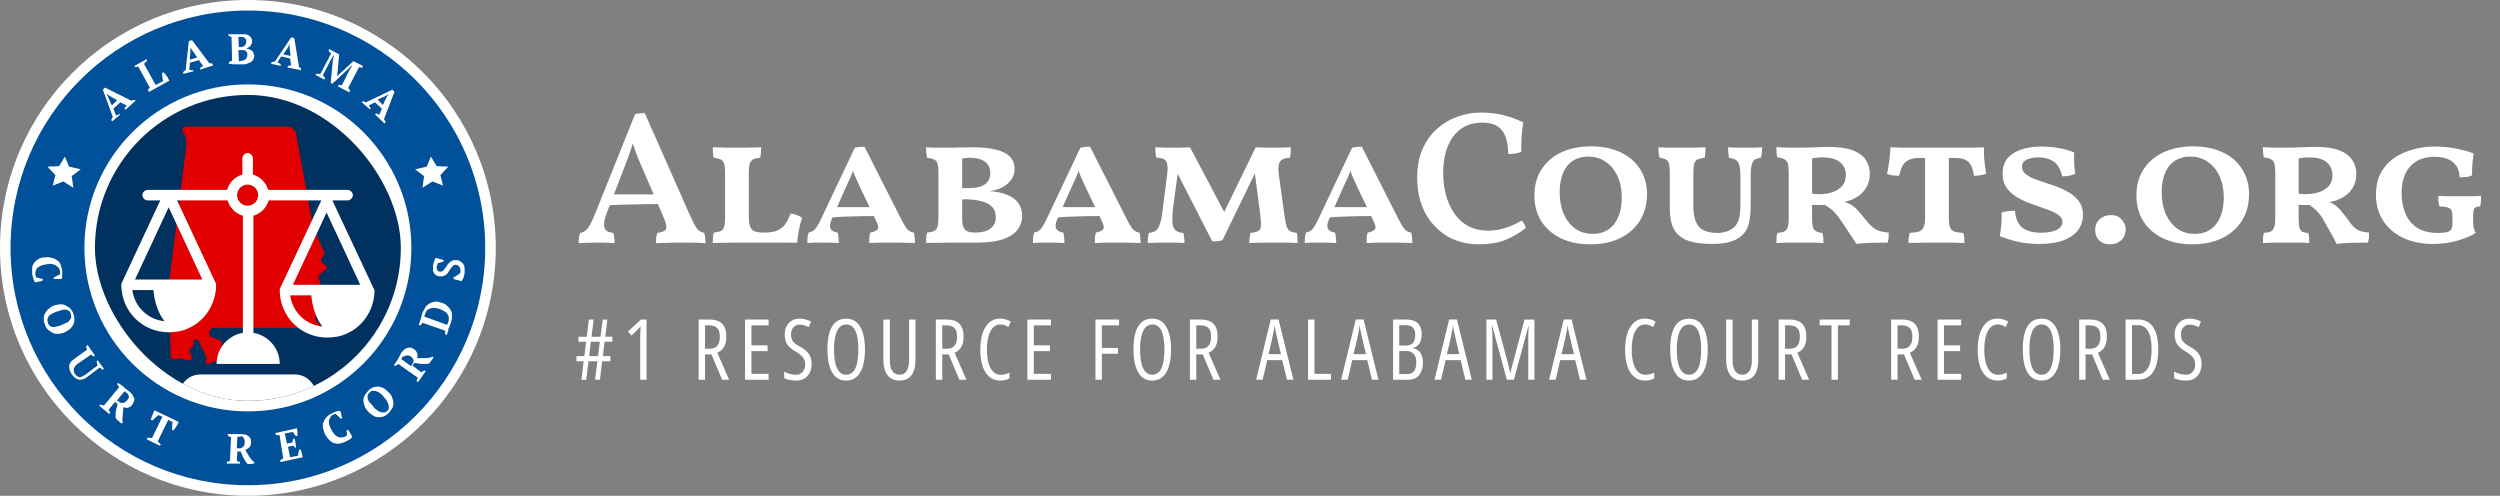
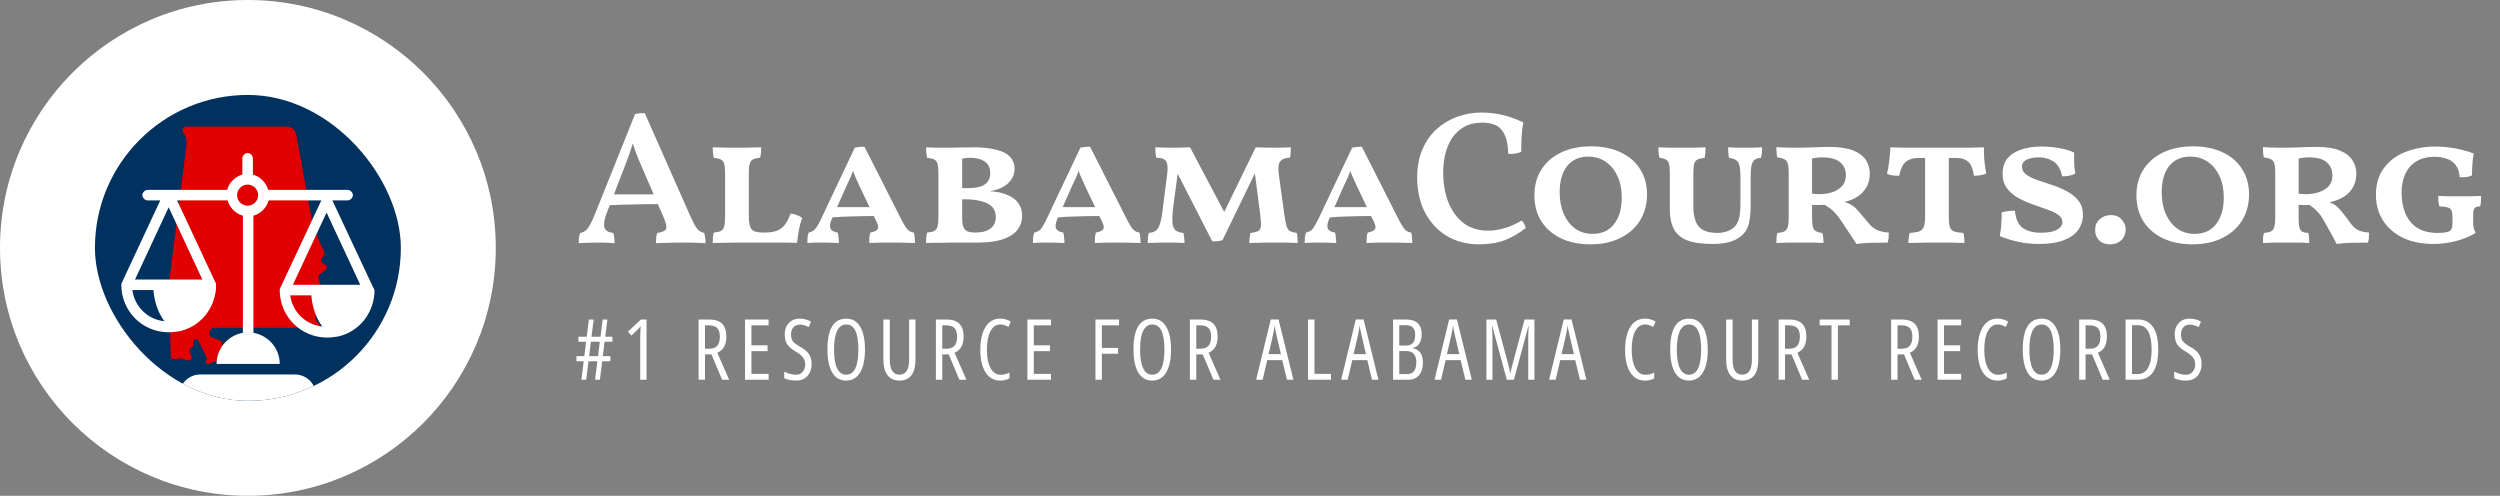
<svg xmlns="http://www.w3.org/2000/svg" width="474" height="94" viewBox="0 0 474 94" fill="none">
  <rect x="0" y="0" width="474" height="94" fill="#808080" stroke="none" />
  <path d="M47 94C72.957 94 94 72.957 94 47C94 21.043 72.957 0 47 0C21.043 0 0 21.043 0 47C0 72.957 21.043 94 47 94Z" fill="white" />
-   <path d="M47 92C71.853 92 92 71.853 92 47C92 22.147 71.853 2 47 2C22.147 2 2 22.147 2 47C2 71.853 22.147 92 47 92Z" fill="#00509A" />
  <path d="M8.1 52.9V53.2C8 53.2 7.9 53.3 7.8 53.3C7.7 53.3 7.6 53.4 7.4 53.4C7.2 53.4 7.2 53.4 7 53.5C6.9 53.5 6.7 53.5 6.6 53.5C6.5 53.3 6.4 53.1 6.3 52.8C6.2 52.5 6.2 52.2 6.1 52C6.1 51.6 6.1 51.2 6.1 50.8C6.1 50.4 6.3 50.1 6.5 49.8C6.7 49.5 7 49.3 7.3 49.1C7.6 48.9 8.1 48.8 8.6 48.8C9.1 48.7 9.5 48.8 9.9 48.9C10.3 49 10.6 49.2 10.9 49.4C11.2 49.6 11.4 49.9 11.5 50.2C11.6 50.5 11.7 50.9 11.8 51.2C11.8 51.6 11.8 51.9 11.8 52.2C11.8 52.5 11.7 52.7 11.7 52.9C11.6 52.9 11.5 52.9 11.4 52.9C11.3 52.9 11.1 52.9 11 52.9C10.9 52.9 10.7 52.9 10.6 52.9C10.5 52.9 10.3 52.9 10.2 52.9V52.6L11.4 52C11.4 51.9 11.4 51.9 11.4 51.8C11.4 51.7 11.4 51.6 11.4 51.5C11.4 51.3 11.3 51.1 11.2 50.9C11.1 50.7 10.9 50.6 10.7 50.4C10.5 50.2 10.3 50.2 10 50.1C9.7 50 9.3 50 8.9 50.1C8.1 50.2 7.6 50.4 7.2 50.7C6.8 51 6.7 51.5 6.7 52C6.7 52.1 6.7 52.3 6.8 52.4C6.8 52.5 6.9 52.6 6.9 52.6L8.1 52.9Z" fill="white" />
-   <path d="M10.3 57.9C10.7 57.8 11.1 57.7 11.4 57.7C11.8 57.7 12.1 57.7 12.4 57.9C12.7 58.1 13 58.2 13.3 58.5C13.6 58.8 13.8 59.1 13.9 59.5C14.1 59.9 14.1 60.3 14.1 60.7C14.1 61.1 14 61.4 13.8 61.7C13.6 62 13.4 62.3 13.1 62.5C12.8 62.7 12.5 62.9 12.1 63.1C11.7 63.2 11.3 63.3 11 63.3C10.6 63.3 10.3 63.3 10 63.1C9.7 62.9 9.4 62.8 9.1 62.5C8.8 62.2 8.6 61.9 8.5 61.5C8.3 61.1 8.3 60.7 8.3 60.3C8.3 59.9 8.4 59.6 8.6 59.3C8.8 59 9 58.7 9.3 58.5C9.6 58.3 9.9 58 10.3 57.9ZM10.7 59.1C10.4 59.2 10.1 59.4 9.8 59.5C9.5 59.7 9.3 59.8 9.2 60C9.1 60.2 9 60.4 9 60.6C9 60.8 9 61 9.1 61.3C9.2 61.5 9.3 61.7 9.5 61.8C9.6 61.9 9.8 62 10 62C10.2 62 10.5 62 10.8 61.9C11.1 61.8 11.4 61.8 11.7 61.6C12 61.5 12.3 61.3 12.6 61.2C12.9 61.1 13.1 60.9 13.2 60.7C13.4 60.5 13.5 60.3 13.5 60.1C13.5 59.9 13.5 59.7 13.4 59.4C13.3 59.2 13.2 59 13 58.9C12.8 58.8 12.6 58.7 12.4 58.7C12.2 58.7 11.9 58.7 11.6 58.8C11.4 58.9 11.1 59 10.7 59.1Z" fill="white" />
  <path d="M16.6 65.4L18 67.4L17.8 67.6C17.6 67.5 17.4 67.4 17.3 67.2L14.7 69C14.5 69.2 14.3 69.3 14.2 69.5C14.1 69.7 14 69.8 14 70C14 70.2 14 70.3 14 70.5C14.1 70.7 14.1 70.8 14.3 71C14.4 71.1 14.5 71.3 14.6 71.3C14.7 71.4 14.9 71.4 15 71.5C15.1 71.6 15.3 71.5 15.5 71.4C15.7 71.3 15.9 71.2 16.1 71.1L18.5 69.3C18.5 69.2 18.4 69.1 18.4 68.9C18.4 68.8 18.3 68.6 18.3 68.5L18.5 68.3L19.7 69.9L19.5 70.1C19.4 70.1 19.3 70 19.2 69.9C19.1 69.8 19 69.8 18.9 69.7L16.5 71.5C16 71.9 15.5 72 15 72C14.5 71.9 14.1 71.6 13.7 71.1C13.3 70.5 13.1 70 13.1 69.5C13.1 69 13.4 68.5 14 68.1L16.5 66.3C16.5 66.2 16.4 66.1 16.4 66C16.4 65.9 16.3 65.8 16.3 65.7L16.6 65.4Z" fill="white" />
-   <path d="M20.6 77.7C20.7 77.8 20.7 77.9 20.8 78C20.8 78.1 20.9 78.2 20.9 78.3L20.7 78.5L18.8 76.9L19 76.7C19.1 76.7 19.2 76.8 19.4 76.8C19.5 76.8 19.6 76.9 19.7 76.9L22.6 73.4C22.4 73.2 22.3 73 22.2 72.8L22.4 72.6L23.1 73.1C23.2 73.2 23.3 73.2 23.4 73.3C23.5 73.4 23.6 73.5 23.7 73.6C23.8 73.7 23.9 73.8 24.1 73.9C24.2 74 24.3 74.1 24.5 74.2C24.7 74.4 24.9 74.6 25.1 74.8C25.2 75 25.3 75.2 25.4 75.4C25.5 75.6 25.5 75.8 25.4 76.1C25.3 76.3 25.2 76.5 25.1 76.7C24.9 77 24.6 77.2 24.3 77.3C24 77.4 23.7 77.3 23.4 77.2C23.4 77.6 23.3 78 23.3 78.4C23.3 78.8 23.2 79.2 23.2 79.7L23.3 80.1L23 80.3L22 79.4L21.9 79C21.9 78.6 21.9 78.2 22 77.8C22.1 77.4 22.2 77 22.3 76.6L21.8 76.2L20.6 77.7ZM23.9 74.4C23.8 74.3 23.7 74.2 23.6 74.2L22.2 75.9L22.6 76.2C22.8 76.4 23.1 76.4 23.3 76.4C23.6 76.4 23.8 76.2 24.1 75.9C24.2 75.7 24.3 75.6 24.4 75.5C24.4 75.4 24.5 75.2 24.4 75.1C24.4 75 24.3 74.8 24.3 74.7C24.1 74.6 24 74.5 23.9 74.4Z" fill="white" />
  <path d="M30.3 84.5L27.8 83.3L28 83C28.1 83 28.2 83 28.4 83C28.5 83 28.7 83 28.8 83.1L30.8 79L30 78.7L28.9 79.7L28.6 79.6C28.6 79.5 28.7 79.4 28.7 79.2C28.8 79 28.8 78.9 28.9 78.7C29 78.5 29 78.4 29.1 78.2C29.2 78 29.2 77.9 29.3 77.8L33.9 80C33.8 80.1 33.8 80.2 33.7 80.4C33.6 80.5 33.5 80.7 33.4 80.9C33.3 81.1 33.2 81.2 33.1 81.3C33 81.4 32.9 81.6 32.9 81.6L32.6 81.5L32.7 80L31.9 79.6L29.9 83.7C30 83.8 30.1 83.9 30.2 84C30.3 84.1 30.4 84.2 30.5 84.3L30.3 84.5Z" fill="white" />
-   <path d="M44.9 87.4C45 87.4 45.1 87.5 45.2 87.5C45.3 87.5 45.4 87.6 45.5 87.6V87.9H43V87.6C43.1 87.5 43.2 87.5 43.3 87.5C43.4 87.5 43.5 87.4 43.6 87.4L43.8 82.9C43.5 82.8 43.3 82.7 43.2 82.6V82.3H44C44.1 82.3 44.2 82.3 44.4 82.3C44.5 82.3 44.7 82.3 44.8 82.3C44.9 82.3 45.1 82.3 45.3 82.3C45.5 82.3 45.6 82.3 45.7 82.3C46 82.3 46.3 82.4 46.5 82.4C46.7 82.4 47 82.6 47.1 82.7C47.3 82.8 47.4 83 47.5 83.2C47.6 83.4 47.6 83.6 47.6 83.9C47.6 84.3 47.5 84.6 47.3 84.8C47.1 85 46.8 85.2 46.5 85.3C46.7 85.6 46.9 86 47.1 86.3C47.3 86.7 47.6 87 47.8 87.3L48.2 87.6V87.9L47 88L46.7 87.7C46.5 87.4 46.3 87.1 46.1 86.7C45.9 86.3 45.8 85.9 45.6 85.6H45L44.9 87.4ZM45.4 82.8C45.2 82.8 45.1 82.8 45 82.8L44.9 85H45.4C45.7 85 45.9 84.9 46.1 84.7C46.3 84.5 46.4 84.2 46.4 83.8C46.4 83.6 46.4 83.4 46.3 83.3C46.3 83.2 46.2 83 46.1 82.9C46 82.8 45.9 82.7 45.8 82.7C45.7 82.7 45.6 82.8 45.4 82.8Z" fill="white" />
-   <path d="M56.3 81.2C56.3 81.4 56.4 81.7 56.4 81.9C56.4 82.1 56.4 82.4 56.4 82.6L56.1 82.7L55.5 81.9L54 82.2L54.4 84.1L55.4 83.9L55.6 83.2L55.8 83.1C55.9 83.3 56 83.6 56 83.9C56.1 84.2 56.1 84.5 56.1 84.8V85L55.6 84.5L54.6 84.7L55 86.7L56.5 86.4L56.7 85.3L57 85.2C57 85.3 57.1 85.4 57.1 85.5C57.1 85.6 57.2 85.7 57.2 85.9C57.2 86 57.3 86.2 57.3 86.3C57.3 86.4 57.4 86.6 57.4 86.7L53.2 87.6L53.1 87.3C53.2 87.2 53.3 87.2 53.4 87.1C53.5 87 53.6 87 53.7 86.9L53 82.5C52.9 82.5 52.8 82.5 52.6 82.5C52.4 82.5 52.4 82.5 52.3 82.4L52.2 82.1L56.3 81.2Z" fill="white" />
+   <path d="M44.9 87.4C45 87.4 45.1 87.5 45.2 87.5C45.3 87.5 45.4 87.6 45.5 87.6V87.9H43V87.6C43.1 87.5 43.2 87.5 43.3 87.5C43.4 87.5 43.5 87.4 43.6 87.4L43.8 82.9C43.5 82.8 43.3 82.7 43.2 82.6V82.3H44C44.1 82.3 44.2 82.3 44.4 82.3C44.5 82.3 44.7 82.3 44.8 82.3C44.9 82.3 45.1 82.3 45.3 82.3C45.5 82.3 45.6 82.3 45.7 82.3C46 82.3 46.3 82.4 46.5 82.4C46.7 82.4 47 82.6 47.1 82.7C47.3 82.8 47.4 83 47.5 83.2C47.6 83.4 47.6 83.6 47.6 83.9C47.6 84.3 47.5 84.6 47.3 84.8C47.1 85 46.8 85.2 46.5 85.3C46.7 85.6 46.9 86 47.1 86.3C47.3 86.7 47.6 87 47.8 87.3L48.2 87.6V87.9L47 88L46.7 87.7C46.5 87.4 46.3 87.1 46.1 86.7C45.9 86.3 45.8 85.9 45.6 85.6H45L44.9 87.4ZC45.2 82.8 45.1 82.8 45 82.8L44.9 85H45.4C45.7 85 45.9 84.9 46.1 84.7C46.3 84.5 46.4 84.2 46.4 83.8C46.4 83.6 46.4 83.4 46.3 83.3C46.3 83.2 46.2 83 46.1 82.9C46 82.8 45.9 82.7 45.8 82.7C45.7 82.7 45.6 82.8 45.4 82.8Z" fill="white" />
  <path d="M65.7 81.6L66 81.5C66.1 81.6 66.1 81.7 66.2 81.8C66.3 81.9 66.3 82 66.4 82.1C66.5 82.2 66.5 82.3 66.6 82.5C66.7 82.6 66.7 82.7 66.8 82.8C66.7 83 66.5 83.2 66.3 83.3C66.1 83.4 65.8 83.6 65.6 83.7C65.2 83.9 64.8 84 64.4 84.1C64 84.2 63.7 84.1 63.3 84C63 83.9 62.7 83.7 62.4 83.4C62.1 83.1 61.9 82.8 61.6 82.3C61.4 81.8 61.3 81.4 61.2 81C61.2 80.6 61.2 80.2 61.4 79.9C61.5 79.6 61.7 79.3 62 79C62.3 78.7 62.6 78.5 62.9 78.4C63.2 78.2 63.5 78.1 63.8 78C64.1 77.9 64.3 77.9 64.5 77.9C64.5 78 64.6 78.1 64.6 78.2C64.7 78.3 64.7 78.5 64.7 78.6C64.7 78.7 64.8 78.9 64.8 79C64.8 79.1 64.9 79.3 64.9 79.3L64.6 79.4L63.7 78.5C63.6 78.5 63.6 78.5 63.5 78.5C63.4 78.5 63.3 78.6 63.2 78.6C63 78.7 62.8 78.8 62.7 79C62.6 79.2 62.5 79.4 62.4 79.6C62.3 79.8 62.4 80.1 62.4 80.4C62.5 80.7 62.6 81.1 62.8 81.4C63.1 82.1 63.5 82.5 64 82.8C64.5 83 64.9 83 65.4 82.8C65.5 82.7 65.6 82.7 65.7 82.6C65.8 82.5 65.8 82.5 65.8 82.4L65.7 81.6Z" fill="white" />
  <path d="M69.7 77.9C69.4 77.6 69.2 77.3 69.1 76.9C69 76.6 68.9 76.2 68.9 75.9C68.9 75.6 69 75.2 69.2 74.9C69.4 74.6 69.6 74.3 69.9 74C70.2 73.7 70.6 73.5 70.9 73.4C71.2 73.3 71.6 73.3 71.9 73.3C72.2 73.4 72.6 73.5 72.9 73.7C73.2 73.9 73.5 74.2 73.8 74.5C74.1 74.8 74.3 75.1 74.4 75.5C74.5 75.8 74.6 76.2 74.6 76.5C74.6 76.8 74.5 77.2 74.3 77.5C74.1 77.8 73.9 78.1 73.6 78.4C73.3 78.7 72.9 78.9 72.6 79C72.3 79.1 71.9 79.1 71.6 79.1C71.3 79.1 70.9 78.9 70.6 78.7C70.3 78.5 69.9 78.2 69.7 77.9ZM70.7 77C70.9 77.3 71.1 77.5 71.4 77.7C71.6 77.9 71.9 78 72.1 78.1C72.3 78.2 72.5 78.2 72.8 78.2C73.1 78.2 73.2 78.1 73.4 77.9C73.6 77.8 73.7 77.6 73.7 77.4C73.7 77.2 73.7 77 73.7 76.8C73.6 76.6 73.5 76.3 73.4 76.1C73.2 75.8 73.1 75.6 72.8 75.3C72.6 75 72.4 74.8 72.1 74.6C71.9 74.4 71.6 74.3 71.4 74.2C71.2 74.1 71 74.1 70.7 74.1C70.4 74.1 70.3 74.2 70.1 74.4C69.9 74.6 69.8 74.7 69.7 74.9C69.7 75.1 69.7 75.3 69.7 75.5C69.7 75.7 69.9 76 70 76.2C70.3 76.5 70.5 76.7 70.7 77Z" fill="white" />
  <path d="M79.9 70.6C80 70.5 80.1 70.4 80.2 70.4C80.3 70.3 80.4 70.3 80.5 70.2L80.7 70.4L79.3 72.4L79 72.3C79 72.2 79 72 79.1 71.9C79.2 71.8 79.2 71.7 79.2 71.6L75.5 69C75.3 69.2 75.1 69.3 74.9 69.4L74.7 69.2L75.2 68.5C75.3 68.4 75.3 68.3 75.4 68.2C75.5 68.1 75.5 68 75.6 67.8C75.7 67.7 75.8 67.5 75.8 67.4C75.9 67.3 76 67.1 76 67C76.2 66.8 76.3 66.6 76.5 66.4C76.7 66.2 76.9 66.1 77.1 66C77.3 65.9 77.5 65.9 77.8 65.9C78 65.9 78.2 66 78.5 66.2C78.8 66.4 79 66.7 79.1 67C79.2 67.3 79.2 67.6 79.1 67.9C79.5 67.9 79.9 67.9 80.3 67.9C80.7 67.9 81.1 67.9 81.6 67.8L82 67.6L82.2 67.8L81.4 68.9L81 69C80.6 69 80.2 69 79.8 69C79.4 68.9 79 68.9 78.6 68.8L78.2 69.3L79.9 70.6ZM76.3 67.7C76.2 67.8 76.1 68 76.1 68.1L77.9 69.4L78.2 69C78.4 68.8 78.4 68.5 78.4 68.3C78.3 68 78.2 67.8 77.9 67.6C77.7 67.5 77.6 67.4 77.4 67.4C77.3 67.4 77.1 67.4 77 67.4C76.9 67.4 76.8 67.5 76.6 67.6C76.5 67.5 76.4 67.6 76.3 67.7Z" fill="white" />
  <path d="M84.7 63.5L84.4 63.4C84.4 63.3 84.4 63.2 84.4 63.1C84.4 63 84.4 62.9 84.4 62.7L80.1 61.2C80 61.3 80 61.4 79.9 61.5C79.8 61.6 79.7 61.7 79.7 61.7L79.4 61.6L79.7 60.7C79.7 60.6 79.8 60.5 79.8 60.4C79.8 60.3 79.9 60.1 79.9 60C79.9 59.9 80 59.7 80 59.6C80 59.5 80.1 59.4 80.1 59.3C80.3 58.9 80.5 58.5 80.7 58.2C80.9 57.9 81.2 57.7 81.5 57.5C81.8 57.3 82.1 57.3 82.5 57.2C82.9 57.1 83.3 57.3 83.7 57.4C84.1 57.5 84.5 57.7 84.8 58C85.1 58.3 85.3 58.5 85.5 58.9C85.7 59.2 85.7 59.6 85.7 60C85.7 60.4 85.6 60.9 85.4 61.4C85.4 61.5 85.3 61.6 85.3 61.7C85.3 61.8 85.2 61.9 85.2 62C85.1 62.1 85.1 62.2 85 62.4C85 62.4 85 62.6 85 62.7L84.7 63.5ZM80.6 59.5C80.6 59.6 80.5 59.7 80.5 59.8C80.5 59.9 80.5 60 80.4 60L84.8 61.6V61.5C84.8 61.5 84.8 61.4 84.9 61.3C85 61.2 84.9 61.2 85 61.1C85.1 61 85 61 85 61C85.1 60.7 85.1 60.4 85.1 60.2C85.1 60 84.9 59.7 84.8 59.5C84.7 59.3 84.4 59.1 84.2 59C84 58.9 83.7 58.7 83.4 58.6C83.1 58.5 82.8 58.4 82.6 58.4C82.4 58.4 82.1 58.4 81.8 58.4C81.6 58.5 81.3 58.6 81.1 58.7C80.9 58.8 80.7 59.2 80.6 59.5Z" fill="white" />
  <path d="M87 52C87.1 51.9 87.1 51.9 87.2 51.8C87.3 51.7 87.3 51.6 87.3 51.4C87.3 51.1 87.3 50.9 87.1 50.6C87 50.4 86.8 50.3 86.5 50.2C86.3 50.2 86.1 50.2 86 50.3C85.9 50.4 85.7 50.6 85.6 50.7C85.5 50.9 85.3 51.1 85.2 51.3C85.1 51.5 84.9 51.7 84.8 51.9C84.6 52.1 84.4 52.2 84.2 52.3C84 52.4 83.7 52.4 83.4 52.4C83.1 52.4 82.9 52.3 82.7 52.2C82.5 52.1 82.4 51.9 82.3 51.8C82.2 51.6 82.1 51.4 82.1 51.2C82.1 51 82.1 50.7 82.1 50.5C82.1 50.2 82.2 49.9 82.3 49.6C82.4 49.3 82.5 49.1 82.6 48.9C82.7 48.9 82.8 48.9 83 49C83.1 49 83.3 49.1 83.4 49.1C83.5 49.1 83.7 49.2 83.8 49.2C83.9 49.2 84 49.3 84.1 49.3V49.6L83 49.9C83 50 82.9 50.1 82.9 50.2C82.9 50.3 82.8 50.4 82.8 50.6C82.8 50.8 82.8 51 82.9 51.2C83 51.4 83.2 51.5 83.4 51.5C83.6 51.5 83.8 51.5 83.9 51.4C84.1 51.3 84.2 51.1 84.3 51C84.4 50.8 84.6 50.6 84.7 50.4C84.8 50.2 85 50 85.2 49.8C85.4 49.6 85.6 49.5 85.8 49.4C86 49.3 86.3 49.3 86.6 49.3C87.1 49.4 87.5 49.6 87.8 50C88.1 50.4 88.1 50.9 88.1 51.6C88.1 51.8 88.1 51.9 88 52.1C88 52.3 87.9 52.4 87.9 52.6C87.8 52.8 87.8 52.9 87.7 53C87.6 53.1 87.6 53.2 87.5 53.3C87.4 53.3 87.2 53.3 87.1 53.2C87 53.1 86.8 53.1 86.7 53.1C86.6 53.1 86.4 53 86.3 53C86.2 53 86.1 52.9 86 52.9V52.6L87 52Z" fill="white" />
  <path d="M22.8 21.7L21.3 23L21.1 22.8C21.1 22.7 21.2 22.6 21.2 22.5C21.2 22.4 21.3 22.3 21.4 22.2L19.5 17L19.9 16.6L24.9 19.1C25 19 25.1 19 25.2 19C25.3 19 25.4 18.9 25.5 18.9L25.7 19.1L23.8 20.8L23.6 20.6C23.6 20.5 23.7 20.4 23.8 20.3C23.9 20.2 23.9 20.1 24 20L22.8 19.4L21.5 20.6L22 21.9C22.2 21.8 22.4 21.7 22.7 21.6L22.8 21.7ZM21.2 20L22.2 19L20.8 18.2L20.2 17.8L20.5 18.4L21.2 20Z" fill="white" />
  <path d="M25.5 12.5L27.8 11.2L27.9 11.5C27.8 11.6 27.7 11.7 27.6 11.8C27.5 11.9 27.4 12 27.3 12.1L29.5 16.1L30.9 15.4L30.7 13.9L31 13.7C31.1 13.8 31.2 13.9 31.3 14C31.4 14.1 31.5 14.3 31.6 14.4C31.7 14.5 31.8 14.7 31.9 14.9C32 15.1 32.1 15.2 32.1 15.3L28.3 17.4L28 17.1C28.1 17 28.2 16.9 28.2 16.8C28.3 16.7 28.4 16.6 28.4 16.6L26.2 12.6C26 12.7 25.7 12.7 25.5 12.7V12.5Z" fill="white" />
  <path d="M36.7 13.5L34.8 14L34.7 13.7C34.8 13.6 34.8 13.6 34.9 13.5C35 13.4 35.1 13.4 35.2 13.3L35.8 7.8L36.4 7.6L39.7 12C39.8 12 39.9 12 40 12C40.1 12 40.2 12 40.3 12.1L40.4 12.4L38 13.2L37.9 12.9C38 12.8 38.1 12.8 38.2 12.7C38.3 12.6 38.4 12.6 38.5 12.5L37.7 11.4L36 11.9L35.9 13.3C36.1 13.3 36.4 13.3 36.6 13.3L36.7 13.5ZM36 11.3L37.4 10.9L36.5 9.6L36.1 9V9.7L36 11.3Z" fill="white" />
  <path d="M43.4 12.1V11.8C43.5 11.7 43.6 11.7 43.7 11.6C43.8 11.6 43.9 11.5 44 11.5L43.9 7C43.8 7 43.7 7 43.6 6.9C43.5 6.8 43.4 6.8 43.3 6.8V6.5H44.6C44.8 6.5 45 6.5 45.2 6.5C45.4 6.5 45.6 6.5 45.8 6.5C46.1 6.5 46.3 6.5 46.5 6.5C46.7 6.5 47 6.6 47.1 6.7C47.3 6.8 47.4 6.9 47.6 7.1C47.7 7.3 47.8 7.5 47.8 7.8C47.8 8 47.8 8.1 47.7 8.3C47.6 8.4 47.6 8.6 47.5 8.7C47.4 8.8 47.3 8.9 47.1 9C47 9.1 46.8 9.1 46.6 9.2C46.8 9.2 46.9 9.2 47.1 9.3C47.3 9.4 47.4 9.4 47.6 9.5C47.7 9.6 47.9 9.7 48 9.9C48.1 10.1 48.1 10.3 48.2 10.5C48.2 10.8 48.2 11 48 11.3C47.9 11.5 47.7 11.7 47.5 11.8C47.3 11.9 47 12 46.8 12.1C46.5 12.2 46.2 12.2 45.9 12.2C45.8 12.2 45.7 12.2 45.5 12.2C45.4 12.2 45.2 12.2 45.1 12.2C45 12.2 44.8 12.2 44.7 12.2C44.6 12.2 44.5 12.2 44.4 12.2L43.4 12.1ZM45.4 8.9C45.5 8.9 45.6 8.9 45.7 8.9C45.8 8.9 45.9 8.9 46 8.9C46.2 8.8 46.4 8.7 46.5 8.5C46.6 8.3 46.7 8.1 46.7 7.9C46.7 7.6 46.6 7.3 46.4 7.2C46.2 7 46 7 45.7 7C45.6 7 45.5 7 45.4 7C45.3 7 45.2 7 45.2 7L45.3 9L45.4 8.9ZM45.8 11.5C46.1 11.5 46.4 11.4 46.6 11.2C46.8 11 46.9 10.7 46.9 10.4C46.9 10.2 46.9 10 46.8 9.9C46.7 9.8 46.6 9.7 46.5 9.6C46.4 9.5 46.3 9.5 46.1 9.5C45.9 9.5 45.8 9.5 45.6 9.5H45.2L45.3 11.6C45.4 11.6 45.5 11.6 45.5 11.6C45.5 11.6 45.6 11.6 45.8 11.5Z" fill="white" />
  <path d="M53.3 12.5L51.4 12.1L51.5 11.8C51.6 11.8 51.7 11.7 51.8 11.7C51.9 11.7 52 11.7 52.1 11.7L55.2 7.1L55.8 7.2L56.7 12.7C56.8 12.7 56.9 12.8 57 12.9C57 12.9 57 13 57.1 13L57 13.3L54.5 12.8L54.6 12.5C54.7 12.5 54.8 12.5 54.9 12.4C55 12.4 55.1 12.4 55.2 12.4L55 11.1L53.3 10.7L52.6 11.8C52.8 11.9 53 12 53.2 12.2L53.3 12.5ZM53.7 10.3L55.1 10.6L54.9 9V8.3L54.6 9L53.7 10.3Z" fill="white" />
  <path d="M66.2 17.5L64.1 16.4L64.2 16.1C64.3 16.1 64.4 16.1 64.5 16.1C64.6 16.1 64.7 16.1 64.8 16.2L66.3 13.2L66.8 12.4H66.7L66.1 13L63 15.9L62.7 15.7L63.1 11.5L63.3 10.5H63.2L62.7 11.4L61.2 14.3C61.3 14.4 61.4 14.4 61.4 14.5C61.5 14.6 61.6 14.7 61.6 14.8L61.5 15.1L59.8 14.2L60 14C60.1 14 60.2 14 60.3 14C60.4 14 60.6 14 60.7 14.1L62.8 10.1C62.7 10 62.6 10 62.5 9.9C62.4 9.8 62.3 9.7 62.3 9.6L62.4 9.3L64.3 10.3L64 13.7L63.9 14.5L64.5 13.9L67 11.6L68.8 12.5L68.7 12.8C68.6 12.8 68.5 12.8 68.4 12.8C68.3 12.8 68.2 12.8 68.1 12.7L66 16.7C66.1 16.8 66.2 16.8 66.2 16.9C66.3 17 66.3 17.1 66.4 17.1L66.2 17.5Z" fill="white" />
  <path d="M70.1 20.7L68.6 19.4L68.8 19.2C68.9 19.2 69 19.2 69.1 19.3C69.2 19.3 69.3 19.4 69.4 19.4L74.4 17L74.8 17.4L72.8 22.6C72.9 22.7 72.9 22.8 73 22.9C73.1 23 73.1 23.1 73.1 23.2L72.9 23.4L71.1 21.7L71.3 21.5C71.4 21.5 71.5 21.6 71.6 21.6C71.7 21.6 71.8 21.7 71.9 21.8L72.4 20.6L71.1 19.4L69.9 20C70.1 20.2 70.2 20.4 70.3 20.6L70.1 20.7ZM71.6 18.9L72.6 19.9L73.3 18.4L73.7 17.8L73.1 18.2L71.6 18.9Z" fill="white" />
  <path d="M80.1 35.6L80.4 33.4L78.7 32.1L80.9 31.6L81.7 29.7L82.8 31.5L85 31.6L83.5 33.2L84 35.2L82 34.4L80.1 35.6Z" fill="white" />
  <path d="M13.9 35.6L13.6 33.4L15.3 32.1L13.1 31.6L12.3 29.7L11.2 31.5L9 31.6L10.5 33.2L10 35.2L12 34.4L13.9 35.6Z" fill="white" />
  <path d="M47 78C64.121 78 78 64.121 78 47C78 29.879 64.121 16 47 16C29.879 16 16 29.879 16 47C16 64.121 29.879 78 47 78Z" fill="white" />
  <g clip-path="url(#clip0_149_1993)">
    <rect x="18" y="18" width="58" height="58" rx="29" fill="#00315F" />
    <path d="M35.184 24H54.291C55.227 24 55.977 24.553 56.164 25.474L59.255 42.428C59.442 42.98 59.442 43.533 59.816 44.086L61.502 47.864C61.502 48.048 61.502 48.232 61.502 48.232L60.94 49.154C60.753 49.338 60.94 49.706 61.128 49.891L61.69 50.259C62.064 50.444 62.064 50.812 61.877 50.996L60.566 52.102C60.378 52.286 60.378 52.471 60.378 52.655L61.128 55.143C61.315 55.88 61.315 56.801 60.94 57.63L59.816 60.118C59.816 60.302 59.816 60.487 59.816 60.671L60.566 61.408C60.753 61.777 60.566 62.145 60.191 62.145H40.617C40.055 62.145 39.68 62.698 39.68 63.251C39.68 63.619 39.867 63.804 40.242 63.988L41.74 64.541C41.928 64.541 42.115 64.909 42.115 65.094V65.831C42.115 66.015 42.115 66.199 42.302 66.199C42.677 66.383 42.677 66.752 42.49 67.121L41.74 68.042L41.553 68.226L39.68 68.963C39.118 69.148 38.743 68.595 39.118 68.226C39.305 68.042 39.305 67.858 39.118 67.674L37.62 64.633C37.432 64.08 36.496 64.264 36.683 65.001V65.37C36.683 65.554 36.683 65.739 36.496 65.739L36.121 66.107C35.934 66.291 35.934 66.476 35.934 66.66L36.308 67.581C36.496 67.95 36.308 68.134 35.934 68.318C35.746 68.318 35.559 68.318 35.372 68.318L34.435 67.95C34.248 67.95 34.248 67.95 34.06 67.95L33.124 68.134C32.749 68.134 32.375 67.95 32.375 67.581L32 54.682C32 53.945 32 53.208 32.187 52.471L35.372 27.317C35.372 26.764 35.372 26.396 35.184 25.843L34.622 24.921C34.622 24.369 34.81 24 35.184 24Z" fill="#E00000" />
    <path fill-rule="evenodd" clip-rule="evenodd" d="M64.114 63.8C63.416 63.9 62.717 64 62.019 64C57.029 64 53.037 60 53.037 55C53.037 54.9 53.037 54.9 53.037 54.8C53.137 54.7 53.137 54.7 53.137 54.6L60.921 38H50.942C50.543 39.4 49.445 40.5 48.048 40.9V63.1C50.842 63.6 53.037 66 53.037 69H41.062C41.062 66 43.258 63.6 46.052 63.1V40.9C44.655 40.5 43.557 39.4 43.158 38H33.578L40.863 53.6C40.963 53.7 40.963 53.7 40.963 53.8C40.963 53.9 40.963 53.9 40.963 54C40.963 54.2 40.963 54.4 40.963 54.6C40.663 58.6 37.969 61.9 34.077 62.8C33.378 62.9 32.68 63 31.981 63C26.992 63 23 59 23 54C23 53.9 23 53.9 23 53.8C23.1 53.7 23.1 53.7 23.1 53.6L30.385 38H27.99C27.491 38 26.992 37.5 26.992 37C26.992 36.5 27.491 36 27.99 36H43.058C43.457 34.6 44.555 33.5 45.952 33.1V30C45.952 29.5 46.451 29 46.95 29C47.449 29 47.948 29.5 47.948 30V33.1C49.345 33.5 50.443 34.6 50.842 36H65.911C66.41 36 66.909 36.5 66.909 37C66.909 37.5 66.41 38 65.911 38H63.017L70.8 54.6C70.9 54.7 70.9 54.7 70.9 54.8C70.9 54.8 70.9 54.9 71 55C71 55.2 71 55.4 71 55.6C70.701 59.6 68.006 62.9 64.114 63.8ZM31.183 60.9C30.085 59.5 29.287 57.4 29.087 55H25.096C25.495 58.1 27.99 60.6 31.183 60.9ZM25.595 53H38.368L31.981 39.3L25.595 53ZM46.95 35C45.852 35 44.954 35.9 44.954 37C44.954 38.1 45.852 39 46.95 39C48.048 39 48.946 38.1 48.946 37C48.946 35.9 48.048 35 46.95 35ZM61.121 61.9C60.023 60.5 59.224 58.4 59.025 56H55.033C55.432 59.1 57.927 61.6 61.121 61.9ZM61.919 40.3L55.532 54H68.306L61.919 40.3ZM37.969 71H55.931C58.127 71 59.923 72.8 59.923 75V77H33.977V75C33.977 72.8 35.773 71 37.969 71Z" fill="white" />
  </g>
  <path d="M122.248 21.448L130.636 40.42C131.092 41.428 131.464 42.196 131.752 42.724C132.04 43.228 132.316 43.576 132.58 43.768C132.868 43.96 133.18 44.092 133.516 44.164C133.612 44.476 133.672 44.788 133.696 45.1C133.744 45.388 133.768 45.724 133.768 46.108C133.456 46.084 133 46.06 132.4 46.036C131.824 46.036 131.236 46.024 130.636 46C130.036 46 129.544 46 129.16 46C128.872 46 128.5 46 128.044 46C127.612 46.024 127.156 46.036 126.676 46.036C126.196 46.06 125.752 46.072 125.344 46.072C124.936 46.096 124.612 46.108 124.372 46.108C124.372 45.7 124.384 45.34 124.408 45.028C124.456 44.716 124.528 44.428 124.624 44.164C125.56 44.02 126.112 43.78 126.28 43.444C126.448 43.084 126.316 42.388 125.884 41.356L121.636 31.528C121.204 30.568 120.844 29.692 120.556 28.9C120.268 28.084 119.98 27.196 119.692 26.236H120.268C119.98 27.22 119.692 28.132 119.404 28.972C119.116 29.812 118.804 30.652 118.468 31.492L114.94 40.636C114.532 41.764 114.424 42.616 114.616 43.192C114.808 43.744 115.36 44.068 116.272 44.164C116.368 44.428 116.428 44.728 116.452 45.064C116.5 45.376 116.524 45.724 116.524 46.108C116.26 46.084 115.912 46.06 115.48 46.036C115.072 46.036 114.628 46.024 114.148 46C113.692 46 113.26 46 112.852 46C112.252 46 111.664 46.012 111.088 46.036C110.512 46.06 110.056 46.084 109.72 46.108C109.72 45.772 109.732 45.448 109.756 45.136C109.804 44.8 109.888 44.476 110.008 44.164C110.416 44.092 110.764 43.936 111.052 43.696C111.34 43.456 111.628 43.072 111.916 42.544C112.204 42.016 112.528 41.296 112.888 40.384L120.412 21.628C120.724 21.556 121.012 21.508 121.276 21.484C121.54 21.46 121.864 21.448 122.248 21.448ZM124.66 36.856L125.128 38.692C123.52 38.692 121.816 38.716 120.016 38.764C118.24 38.788 116.56 38.848 114.976 38.944L115.552 36.856H124.66ZM145 44.092C145.96 44.092 146.74 43.972 147.34 43.732C147.964 43.468 148.468 43.072 148.852 42.544C149.236 42.016 149.584 41.332 149.896 40.492C150.376 40.54 150.808 40.648 151.192 40.816C151.576 40.96 151.876 41.14 152.092 41.356C151.852 41.956 151.648 42.676 151.48 43.516C151.336 44.356 151.216 45.196 151.12 46.036C150.616 46.036 149.968 46.024 149.176 46C148.384 46 147.532 46 146.62 46C145.732 46 144.868 46 144.028 46C143.452 46 142.744 46 141.904 46C141.064 46 140.188 46 139.276 46C138.388 46.024 137.572 46.036 136.828 46.036C136.084 46.06 135.52 46.072 135.136 46.072C135.136 45.712 135.148 45.352 135.172 44.992C135.196 44.632 135.256 44.332 135.352 44.092C135.904 44.044 136.336 43.948 136.648 43.804C136.96 43.66 137.176 43.384 137.296 42.976C137.416 42.544 137.476 41.932 137.476 41.14V32.752C137.476 31.984 137.416 31.408 137.296 31.024C137.176 30.64 136.96 30.376 136.648 30.232C136.336 30.088 135.892 29.98 135.316 29.908C135.268 29.644 135.22 29.32 135.172 28.936C135.148 28.528 135.136 28.192 135.136 27.928C135.664 27.928 136.18 27.94 136.684 27.964C137.188 27.964 137.692 27.976 138.196 28C138.7 28 139.204 28 139.708 28C140.188 28 140.704 28 141.256 28C141.808 27.976 142.348 27.964 142.876 27.964C143.428 27.94 143.908 27.928 144.316 27.928C144.316 28.264 144.304 28.612 144.28 28.972C144.256 29.332 144.196 29.644 144.1 29.908C143.524 29.956 143.08 30.064 142.768 30.232C142.48 30.376 142.276 30.64 142.156 31.024C142.036 31.408 141.976 31.996 141.976 32.788V41.032C141.976 42.208 142.144 43.012 142.48 43.444C142.84 43.876 143.56 44.092 144.64 44.092H145ZM153.07 46.072C153.07 45.688 153.082 45.34 153.106 45.028C153.154 44.716 153.226 44.404 153.322 44.092C153.826 43.996 154.234 43.78 154.546 43.444C154.858 43.084 155.254 42.4 155.734 41.392L162.07 28C162.406 27.928 162.694 27.88 162.934 27.856C163.198 27.832 163.522 27.82 163.906 27.82L170.854 41.536C171.382 42.568 171.802 43.24 172.114 43.552C172.45 43.864 172.834 44.044 173.266 44.092C173.338 44.308 173.386 44.596 173.41 44.956C173.458 45.292 173.482 45.664 173.482 46.072C173.17 46.048 172.738 46.036 172.186 46.036C171.658 46.036 171.118 46.024 170.566 46C170.038 46 169.606 46 169.27 46C169.03 46 168.706 46 168.298 46C167.914 46 167.494 46 167.038 46C166.582 46.024 166.15 46.036 165.742 46.036C165.358 46.06 165.046 46.072 164.806 46.072C164.806 45.592 164.818 45.208 164.842 44.92C164.866 44.632 164.926 44.356 165.022 44.092C165.742 43.948 166.198 43.744 166.39 43.48C166.582 43.192 166.522 42.724 166.21 42.076L163.042 35.452C162.754 34.78 162.478 34.168 162.214 33.616C161.95 33.064 161.722 32.44 161.53 31.744H161.926C161.71 32.488 161.482 33.124 161.242 33.652C161.002 34.18 160.738 34.744 160.45 35.344L157.642 41.68C157.354 42.352 157.294 42.904 157.462 43.336C157.654 43.744 158.11 43.996 158.83 44.092C158.902 44.356 158.95 44.656 158.974 44.992C159.022 45.304 159.046 45.664 159.046 46.072C158.83 46.048 158.53 46.036 158.146 46.036C157.762 46.036 157.354 46.024 156.922 46C156.514 46 156.142 46 155.806 46C155.302 46 154.798 46 154.294 46C153.79 46.024 153.382 46.048 153.07 46.072ZM157.426 41.248L157.966 39.268H165.562L165.922 40.96C164.434 40.96 162.97 40.984 161.53 41.032C160.09 41.056 158.722 41.128 157.426 41.248ZM175.587 46.072C175.587 45.712 175.599 45.352 175.623 44.992C175.647 44.632 175.707 44.332 175.803 44.092C176.355 44.044 176.787 43.948 177.099 43.804C177.411 43.66 177.627 43.384 177.747 42.976C177.867 42.544 177.927 41.932 177.927 41.14V32.752C177.927 31.984 177.867 31.408 177.747 31.024C177.627 30.64 177.411 30.376 177.099 30.232C176.787 30.088 176.343 29.98 175.767 29.908C175.719 29.644 175.671 29.32 175.623 28.936C175.599 28.528 175.587 28.192 175.587 27.928C175.995 27.952 176.523 27.976 177.171 28C177.819 28 178.407 28 178.935 28C179.319 28 179.763 28 180.267 28C180.771 27.976 181.287 27.964 181.815 27.964C182.367 27.964 182.871 27.964 183.327 27.964C183.807 27.94 184.191 27.928 184.479 27.928C186.255 27.928 187.731 28.084 188.907 28.396C190.083 28.684 190.947 29.128 191.499 29.728C192.075 30.328 192.363 31.084 192.363 31.996C192.363 33.076 191.943 34 191.103 34.768C190.287 35.536 189.123 36.028 187.611 36.244C188.907 36.316 190.011 36.544 190.923 36.928C191.859 37.288 192.567 37.804 193.047 38.476C193.551 39.148 193.803 39.952 193.803 40.888C193.803 41.896 193.503 42.796 192.903 43.588C192.303 44.356 191.367 44.956 190.095 45.388C188.823 45.796 187.167 46 185.127 46C183.999 46 183.015 46 182.175 46C181.335 46 180.603 46 179.979 46C179.355 46.024 178.791 46.036 178.287 46.036C177.807 46.036 177.351 46.036 176.919 46.036C176.487 46.06 176.043 46.072 175.587 46.072ZM184.875 44.092C186.171 44.092 187.143 43.84 187.791 43.336C188.463 42.832 188.799 42.112 188.799 41.176C188.799 40.288 188.535 39.604 188.007 39.124C187.479 38.644 186.783 38.308 185.919 38.116C185.079 37.9 184.155 37.792 183.147 37.792H181.635V35.668H183.471C184.527 35.668 185.367 35.56 185.991 35.344C186.615 35.104 187.059 34.78 187.323 34.372C187.611 33.94 187.755 33.436 187.755 32.86C187.755 31.852 187.407 31.108 186.711 30.628C186.015 30.148 185.067 29.908 183.867 29.908C183.603 29.908 183.315 29.932 183.003 29.98C182.691 30.004 182.367 30.076 182.031 30.196L182.427 29.008V41.356C182.427 42.1 182.511 42.676 182.679 43.084C182.847 43.468 183.111 43.732 183.471 43.876C183.855 44.02 184.323 44.092 184.875 44.092ZM195.842 46.072C195.842 45.688 195.854 45.34 195.878 45.028C195.926 44.716 195.998 44.404 196.094 44.092C196.598 43.996 197.006 43.78 197.318 43.444C197.63 43.084 198.026 42.4 198.506 41.392L204.842 28C205.178 27.928 205.466 27.88 205.706 27.856C205.97 27.832 206.294 27.82 206.678 27.82L213.626 41.536C214.154 42.568 214.574 43.24 214.886 43.552C215.222 43.864 215.606 44.044 216.038 44.092C216.11 44.308 216.158 44.596 216.182 44.956C216.23 45.292 216.254 45.664 216.254 46.072C215.942 46.048 215.51 46.036 214.958 46.036C214.43 46.036 213.89 46.024 213.338 46C212.81 46 212.378 46 212.042 46C211.802 46 211.478 46 211.07 46C210.686 46 210.266 46 209.81 46C209.354 46.024 208.922 46.036 208.514 46.036C208.13 46.06 207.818 46.072 207.578 46.072C207.578 45.592 207.59 45.208 207.614 44.92C207.638 44.632 207.698 44.356 207.794 44.092C208.514 43.948 208.97 43.744 209.162 43.48C209.354 43.192 209.294 42.724 208.982 42.076L205.814 35.452C205.526 34.78 205.25 34.168 204.986 33.616C204.722 33.064 204.494 32.44 204.302 31.744H204.698C204.482 32.488 204.254 33.124 204.014 33.652C203.774 34.18 203.51 34.744 203.222 35.344L200.414 41.68C200.126 42.352 200.066 42.904 200.234 43.336C200.426 43.744 200.882 43.996 201.602 44.092C201.674 44.356 201.722 44.656 201.746 44.992C201.794 45.304 201.818 45.664 201.818 46.072C201.602 46.048 201.302 46.036 200.918 46.036C200.534 46.036 200.126 46.024 199.694 46C199.286 46 198.914 46 198.578 46C198.074 46 197.57 46 197.066 46C196.562 46.024 196.154 46.048 195.842 46.072ZM200.198 41.248L200.738 39.268H208.334L208.694 40.96C207.206 40.96 205.742 40.984 204.302 41.032C202.862 41.056 201.494 41.128 200.198 41.248ZM217.602 46.072C217.602 45.712 217.614 45.376 217.638 45.064C217.686 44.752 217.746 44.452 217.818 44.164C218.37 44.116 218.814 43.972 219.15 43.732C219.486 43.468 219.75 43.024 219.942 42.4C220.158 41.752 220.326 40.852 220.446 39.7L221.31 32.896C221.406 32.08 221.394 31.456 221.274 31.024C221.178 30.592 220.962 30.304 220.626 30.16C220.314 29.992 219.858 29.908 219.258 29.908C219.162 29.596 219.102 29.284 219.078 28.972C219.054 28.66 219.042 28.312 219.042 27.928C219.306 27.928 219.642 27.94 220.05 27.964C220.458 27.964 220.866 27.976 221.274 28C221.706 28 222.078 28 222.39 28C222.702 28 223.062 28 223.47 28C223.878 27.976 224.274 27.964 224.658 27.964C225.066 27.94 225.39 27.928 225.63 27.928L232.614 41.14H231.642L238.086 27.928C238.398 27.928 238.758 27.94 239.166 27.964C239.598 27.964 240.018 27.976 240.426 28C240.858 28 241.218 28 241.506 28C241.818 28 242.166 28 242.55 28C242.958 27.976 243.354 27.964 243.738 27.964C244.122 27.94 244.458 27.928 244.746 27.928C244.746 28.264 244.734 28.612 244.71 28.972C244.686 29.332 244.638 29.644 244.566 29.908C243.726 29.908 243.126 30.124 242.766 30.556C242.406 30.988 242.298 31.78 242.442 32.932L243.486 40.492C243.63 41.548 243.774 42.328 243.918 42.832C244.086 43.336 244.314 43.672 244.602 43.84C244.914 43.984 245.334 44.092 245.862 44.164C245.934 44.452 245.982 44.752 246.006 45.064C246.03 45.376 246.042 45.712 246.042 46.072C245.826 46.072 245.514 46.06 245.106 46.036C244.698 46.036 244.254 46.024 243.774 46C243.294 46 242.826 46 242.37 46C241.914 46 241.518 46 241.182 46C240.75 46 240.258 46 239.706 46C239.154 46.024 238.626 46.036 238.122 46.036C237.618 46.036 237.198 46.048 236.862 46.072C236.862 45.664 236.886 45.316 236.934 45.028C236.982 44.74 237.03 44.452 237.078 44.164C237.75 44.092 238.242 43.972 238.554 43.804C238.866 43.636 239.034 43.324 239.058 42.868C239.106 42.412 239.07 41.716 238.95 40.78L237.834 32.176H238.266L231.786 45.532C231.186 45.724 230.538 45.796 229.842 45.748L222.858 32.104H223.398L222.39 39.628C222.27 40.852 222.246 41.788 222.318 42.436C222.414 43.06 222.63 43.492 222.966 43.732C223.302 43.972 223.77 44.116 224.37 44.164C224.442 44.452 224.49 44.752 224.514 45.064C224.562 45.376 224.586 45.712 224.586 46.072C224.154 46.048 223.602 46.024 222.93 46C222.282 46 221.682 46 221.13 46C220.77 46 220.362 46 219.906 46C219.45 46.024 219.018 46.036 218.61 46.036C218.202 46.036 217.866 46.048 217.602 46.072ZM247.367 46.072C247.367 45.688 247.379 45.34 247.403 45.028C247.451 44.716 247.523 44.404 247.619 44.092C248.123 43.996 248.531 43.78 248.843 43.444C249.155 43.084 249.551 42.4 250.031 41.392L256.367 28C256.703 27.928 256.991 27.88 257.231 27.856C257.495 27.832 257.819 27.82 258.203 27.82L265.151 41.536C265.679 42.568 266.099 43.24 266.411 43.552C266.747 43.864 267.131 44.044 267.563 44.092C267.635 44.308 267.683 44.596 267.707 44.956C267.755 45.292 267.779 45.664 267.779 46.072C267.467 46.048 267.035 46.036 266.483 46.036C265.955 46.036 265.415 46.024 264.863 46C264.335 46 263.903 46 263.567 46C263.327 46 263.003 46 262.595 46C262.211 46 261.791 46 261.335 46C260.879 46.024 260.447 46.036 260.039 46.036C259.655 46.06 259.343 46.072 259.103 46.072C259.103 45.592 259.115 45.208 259.139 44.92C259.163 44.632 259.223 44.356 259.319 44.092C260.039 43.948 260.495 43.744 260.687 43.48C260.879 43.192 260.819 42.724 260.507 42.076L257.339 35.452C257.051 34.78 256.775 34.168 256.511 33.616C256.247 33.064 256.019 32.44 255.827 31.744H256.223C256.007 32.488 255.779 33.124 255.539 33.652C255.299 34.18 255.035 34.744 254.747 35.344L251.939 41.68C251.651 42.352 251.591 42.904 251.759 43.336C251.951 43.744 252.407 43.996 253.127 44.092C253.199 44.356 253.247 44.656 253.271 44.992C253.319 45.304 253.343 45.664 253.343 46.072C253.127 46.048 252.827 46.036 252.443 46.036C252.059 46.036 251.651 46.024 251.219 46C250.811 46 250.439 46 250.103 46C249.599 46 249.095 46 248.591 46C248.087 46.024 247.679 46.048 247.367 46.072ZM251.723 41.248L252.263 39.268H259.859L260.219 40.96C258.731 40.96 257.267 40.984 255.827 41.032C254.387 41.056 253.019 41.128 251.723 41.248ZM280.431 46.324C278.127 46.324 276.087 45.796 274.311 44.74C272.559 43.66 271.179 42.172 270.171 40.276C269.187 38.356 268.695 36.16 268.695 33.688C268.695 31.624 269.031 29.824 269.703 28.288C270.375 26.752 271.287 25.468 272.439 24.436C273.591 23.404 274.887 22.636 276.327 22.132C277.767 21.604 279.267 21.34 280.827 21.34C282.267 21.34 283.635 21.496 284.931 21.808C286.227 22.12 287.523 22.588 288.819 23.212C288.651 24.052 288.543 24.952 288.495 25.912C288.447 26.848 288.423 27.808 288.423 28.792C288.111 28.936 287.727 29.044 287.271 29.116C286.839 29.164 286.407 29.188 285.975 29.188C285.927 27.628 285.699 26.416 285.291 25.552C284.883 24.688 284.319 24.088 283.599 23.752C282.879 23.416 282.039 23.248 281.079 23.248C279.735 23.248 278.583 23.512 277.623 24.04C276.687 24.568 275.919 25.276 275.319 26.164C274.743 27.052 274.311 28.06 274.023 29.188C273.759 30.316 273.627 31.492 273.627 32.716C273.627 34.78 273.951 36.652 274.599 38.332C275.271 40.012 276.231 41.332 277.479 42.292C278.751 43.252 280.311 43.732 282.159 43.732C283.191 43.732 284.259 43.564 285.363 43.228C286.467 42.892 287.511 42.424 288.495 41.824C288.687 41.968 288.855 42.184 288.999 42.472C289.143 42.736 289.239 42.988 289.287 43.228C288.039 44.212 286.719 44.98 285.327 45.532C283.935 46.06 282.303 46.324 280.431 46.324ZM301.508 46.324C299.396 46.324 297.536 45.94 295.928 45.172C294.344 44.404 293.108 43.324 292.22 41.932C291.356 40.54 290.924 38.908 290.924 37.036C290.924 35.14 291.368 33.508 292.256 32.14C293.144 30.748 294.392 29.668 296 28.9C297.632 28.132 299.516 27.748 301.652 27.748C303.788 27.748 305.648 28.12 307.232 28.864C308.84 29.608 310.076 30.664 310.94 32.032C311.828 33.4 312.272 35.008 312.272 36.856C312.272 38.728 311.828 40.384 310.94 41.824C310.052 43.24 308.804 44.344 307.196 45.136C305.588 45.928 303.692 46.324 301.508 46.324ZM301.976 44.344C303.728 44.344 305.084 43.72 306.044 42.472C307.004 41.224 307.484 39.544 307.484 37.432C307.484 35.872 307.208 34.516 306.656 33.364C306.128 32.212 305.384 31.312 304.424 30.664C303.488 30.016 302.396 29.692 301.148 29.692C299.42 29.692 298.076 30.292 297.116 31.492C296.18 32.692 295.712 34.348 295.712 36.46C295.712 38.02 295.976 39.4 296.504 40.6C297.032 41.776 297.764 42.7 298.7 43.372C299.636 44.02 300.728 44.344 301.976 44.344ZM324.732 46.252C322.692 46.252 321.072 46.024 319.872 45.568C318.696 45.088 317.856 44.368 317.352 43.408C316.848 42.448 316.596 41.2 316.596 39.664V32.896C316.596 32.08 316.548 31.48 316.452 31.096C316.356 30.688 316.164 30.412 315.876 30.268C315.612 30.1 315.204 29.98 314.652 29.908C314.58 29.644 314.52 29.344 314.472 29.008C314.448 28.672 314.436 28.312 314.436 27.928C314.868 27.952 315.444 27.976 316.164 28C316.908 28 317.664 28 318.432 28C318.792 28 319.2 28 319.656 28C320.136 28 320.604 28 321.06 28C321.54 27.976 321.984 27.964 322.392 27.964C322.8 27.94 323.124 27.928 323.364 27.928C323.364 28.312 323.352 28.66 323.328 28.972C323.304 29.284 323.268 29.596 323.22 29.908C322.596 29.98 322.128 30.1 321.816 30.268C321.528 30.412 321.324 30.688 321.204 31.096C321.108 31.48 321.06 32.08 321.06 32.896V39.196C321.06 40.852 321.396 42.1 322.068 42.94C322.764 43.756 323.976 44.164 325.704 44.164C326.208 44.164 326.748 44.08 327.324 43.912C327.9 43.72 328.404 43.432 328.836 43.048C329.22 42.664 329.508 42.148 329.7 41.5C329.892 40.828 329.988 39.808 329.988 38.44V33.472C329.988 32.128 329.844 31.228 329.556 30.772C329.268 30.316 328.68 30.028 327.792 29.908C327.744 29.548 327.708 29.2 327.684 28.864C327.66 28.528 327.648 28.216 327.648 27.928C328.032 27.952 328.548 27.976 329.196 28C329.868 28 330.432 28 330.888 28C331.416 28 331.98 28 332.58 28C333.18 27.976 333.684 27.952 334.092 27.928C334.092 28.288 334.08 28.636 334.056 28.972C334.032 29.308 333.972 29.62 333.876 29.908C333.108 29.98 332.592 30.244 332.328 30.7C332.064 31.156 331.932 31.996 331.932 33.22V38.656C331.932 40.192 331.812 41.452 331.572 42.436C331.332 43.396 330.828 44.188 330.06 44.812C329.436 45.316 328.668 45.688 327.756 45.928C326.868 46.144 325.86 46.252 324.732 46.252ZM351.956 46.252C351.812 45.94 351.572 45.556 351.236 45.1C350.924 44.62 350.588 44.116 350.228 43.588C349.868 43.036 349.544 42.544 349.256 42.112C348.8 41.416 348.392 40.876 348.032 40.492C347.696 40.084 347.336 39.748 346.952 39.484C346.568 39.196 346.088 38.896 345.512 38.584L346.16 38.836C345.584 38.86 345.068 38.872 344.612 38.872C344.18 38.872 343.724 38.86 343.244 38.836L343.388 36.676C343.7 36.724 343.964 36.76 344.18 36.784C344.396 36.808 344.612 36.82 344.828 36.82C345.812 36.82 346.688 36.688 347.456 36.424C348.224 36.16 348.836 35.764 349.292 35.236C349.748 34.708 349.976 34.024 349.976 33.184C349.976 32.176 349.616 31.372 348.896 30.772C348.176 30.148 347.036 29.836 345.476 29.836C345.092 29.836 344.744 29.86 344.432 29.908C344.12 29.932 343.784 29.992 343.424 30.088L343.568 29.044V41.32C343.568 42.472 343.7 43.216 343.964 43.552C344.252 43.888 344.768 44.092 345.512 44.164C345.608 44.404 345.668 44.692 345.692 45.028C345.716 45.34 345.728 45.688 345.728 46.072C345.296 46.048 344.792 46.024 344.216 46C343.64 46 343.064 46 342.488 46C341.936 46 341.468 46 341.084 46C340.388 46 339.644 46 338.852 46C338.06 46.024 337.376 46.048 336.8 46.072C336.8 45.64 336.812 45.268 336.836 44.956C336.86 44.644 336.92 44.38 337.016 44.164C337.592 44.116 338.024 44.02 338.312 43.876C338.624 43.708 338.84 43.42 338.96 43.012C339.08 42.604 339.14 42.016 339.14 41.248V32.716C339.14 31.948 339.08 31.372 338.96 30.988C338.84 30.604 338.624 30.34 338.312 30.196C338 30.028 337.556 29.908 336.98 29.836C336.908 29.596 336.86 29.296 336.836 28.936C336.812 28.552 336.8 28.204 336.8 27.892C337.112 27.916 337.508 27.94 337.988 27.964C338.492 27.964 339.008 27.976 339.536 28C340.064 28 340.532 28 340.94 28C341.972 28 343.016 27.976 344.072 27.928C345.152 27.88 346.052 27.856 346.772 27.856C348.716 27.856 350.252 28.084 351.38 28.54C352.508 28.996 353.312 29.608 353.792 30.376C354.272 31.144 354.512 31.996 354.512 32.932C354.512 34.012 354.248 34.948 353.72 35.74C353.216 36.532 352.496 37.168 351.56 37.648C350.648 38.104 349.568 38.38 348.32 38.476L349.112 38.116C349.664 38.26 350.132 38.416 350.516 38.584C350.9 38.752 351.248 38.968 351.56 39.232C351.872 39.496 352.208 39.844 352.568 40.276C352.952 40.708 353.42 41.26 353.972 41.932C354.548 42.7 355.148 43.24 355.772 43.552C356.396 43.864 357.176 44.044 358.112 44.092C358.112 44.428 358.1 44.764 358.076 45.1C358.052 45.412 357.992 45.712 357.896 46C356.72 46 355.604 46.012 354.548 46.036C353.492 46.084 352.628 46.156 351.956 46.252ZM363.917 29.944C363.053 29.944 362.369 30.076 361.865 30.34C361.361 30.58 360.977 30.952 360.713 31.456C360.473 31.936 360.257 32.56 360.065 33.328C359.681 33.328 359.273 33.304 358.841 33.256C358.433 33.208 358.073 33.1 357.761 32.932C357.905 32.428 358.013 31.888 358.085 31.312C358.181 30.712 358.253 30.124 358.301 29.548C358.373 28.948 358.409 28.408 358.409 27.928C359.129 27.952 359.909 27.976 360.749 28C361.613 28 362.573 28 363.629 28C364.709 28 365.933 28 367.301 28C368.573 28 369.737 28 370.793 28C371.873 28 372.857 28 373.745 28C374.633 27.976 375.437 27.952 376.157 27.928C376.133 28.648 376.157 29.464 376.229 30.376C376.325 31.264 376.445 32.116 376.589 32.932C376.277 33.052 375.917 33.148 375.509 33.22C375.125 33.292 374.705 33.328 374.249 33.328C374.105 32.128 373.769 31.264 373.241 30.736C372.713 30.208 371.897 29.944 370.793 29.944H363.917ZM364.997 28.9H369.497V41.248C369.497 42.016 369.557 42.604 369.677 43.012C369.821 43.42 370.085 43.708 370.469 43.876C370.877 44.02 371.465 44.116 372.233 44.164C372.329 44.38 372.389 44.68 372.413 45.064C372.437 45.424 372.449 45.76 372.449 46.072C371.825 46.048 371.069 46.024 370.181 46C369.317 46 368.393 46 367.409 46C366.761 46 366.089 46 365.393 46C364.697 46.024 364.037 46.036 363.413 46.036C362.789 46.036 362.261 46.048 361.829 46.072C361.829 45.76 361.853 45.424 361.901 45.064C361.949 44.68 362.009 44.38 362.081 44.164C362.849 44.116 363.449 44.02 363.881 43.876C364.313 43.708 364.601 43.42 364.745 43.012C364.913 42.604 364.997 42.016 364.997 41.248V28.9ZM386.643 46.252C385.179 46.252 383.859 46.12 382.683 45.856C381.507 45.592 380.331 45.232 379.155 44.776C379.299 44.056 379.395 43.312 379.443 42.544C379.515 41.752 379.539 40.996 379.515 40.276C379.899 40.156 380.307 40.072 380.739 40.024C381.195 39.976 381.627 39.952 382.035 39.952C382.155 41.464 382.635 42.544 383.475 43.192C384.339 43.816 385.503 44.128 386.967 44.128C388.239 44.128 389.235 43.948 389.955 43.588C390.675 43.204 391.035 42.712 391.035 42.112C391.035 41.536 390.759 41.068 390.207 40.708C389.655 40.324 388.947 39.988 388.083 39.7C387.243 39.388 386.331 39.064 385.347 38.728C384.387 38.392 383.475 37.984 382.611 37.504C381.771 37.024 381.075 36.424 380.523 35.704C379.971 34.96 379.695 34.036 379.695 32.932C379.695 31.732 380.007 30.76 380.631 30.016C381.255 29.272 382.119 28.72 383.223 28.36C384.327 27.976 385.599 27.784 387.039 27.784C388.239 27.784 389.415 27.892 390.567 28.108C391.719 28.324 392.619 28.6 393.267 28.936C393.243 29.656 393.243 30.388 393.267 31.132C393.315 31.876 393.387 32.464 393.483 32.896C393.171 33.088 392.775 33.232 392.295 33.328C391.815 33.4 391.383 33.436 390.999 33.436C390.663 32.02 390.099 31.072 389.307 30.592C388.515 30.088 387.615 29.836 386.607 29.836C385.647 29.836 384.867 29.98 384.267 30.268C383.667 30.556 383.367 31 383.367 31.6C383.367 32.2 383.643 32.704 384.195 33.112C384.747 33.52 385.467 33.868 386.355 34.156C387.243 34.444 388.167 34.756 389.127 35.092C390.111 35.404 391.035 35.8 391.899 36.28C392.787 36.736 393.507 37.324 394.059 38.044C394.635 38.74 394.923 39.628 394.923 40.708C394.923 41.788 394.623 42.748 394.023 43.588C393.447 44.404 392.547 45.052 391.323 45.532C390.099 46.012 388.539 46.252 386.643 46.252ZM400.078 46.324C399.19 46.324 398.494 46.072 397.99 45.568C397.486 45.064 397.234 44.404 397.234 43.588C397.234 42.772 397.522 42.1 398.098 41.572C398.674 41.044 399.394 40.78 400.258 40.78C401.122 40.78 401.794 41.068 402.274 41.644C402.778 42.196 403.03 42.784 403.03 43.408C403.03 44.32 402.742 45.04 402.166 45.568C401.614 46.072 400.918 46.324 400.078 46.324ZM415.653 46.324C413.541 46.324 411.681 45.94 410.073 45.172C408.489 44.404 407.253 43.324 406.365 41.932C405.501 40.54 405.069 38.908 405.069 37.036C405.069 35.14 405.513 33.508 406.401 32.14C407.289 30.748 408.537 29.668 410.145 28.9C411.777 28.132 413.661 27.748 415.797 27.748C417.933 27.748 419.793 28.12 421.377 28.864C422.985 29.608 424.221 30.664 425.085 32.032C425.973 33.4 426.417 35.008 426.417 36.856C426.417 38.728 425.973 40.384 425.085 41.824C424.197 43.24 422.949 44.344 421.341 45.136C419.733 45.928 417.837 46.324 415.653 46.324ZM416.121 44.344C417.873 44.344 419.229 43.72 420.189 42.472C421.149 41.224 421.629 39.544 421.629 37.432C421.629 35.872 421.353 34.516 420.801 33.364C420.273 32.212 419.529 31.312 418.569 30.664C417.633 30.016 416.541 29.692 415.293 29.692C413.565 29.692 412.221 30.292 411.261 31.492C410.325 32.692 409.857 34.348 409.857 36.46C409.857 38.02 410.121 39.4 410.649 40.6C411.177 41.776 411.909 42.7 412.845 43.372C413.781 44.02 414.873 44.344 416.121 44.344ZM443.018 46.252C442.73 45.628 442.382 44.968 441.974 44.272C441.566 43.552 441.17 42.844 440.786 42.148C440.426 41.452 440.066 40.9 439.706 40.492C439.346 40.06 438.986 39.7 438.626 39.412C438.266 39.1 437.858 38.824 437.402 38.584L438.41 38.836C437.834 38.86 437.318 38.872 436.862 38.872C436.43 38.872 435.974 38.86 435.494 38.836L435.638 36.676C435.95 36.724 436.214 36.76 436.43 36.784C436.646 36.808 436.862 36.82 437.078 36.82C438.062 36.82 438.938 36.688 439.706 36.424C440.474 36.16 441.086 35.776 441.542 35.272C441.998 34.744 442.226 34.084 442.226 33.292C442.226 32.212 441.866 31.372 441.146 30.772C440.45 30.148 439.322 29.836 437.762 29.836C437.354 29.836 436.994 29.86 436.682 29.908C436.37 29.932 436.034 29.992 435.674 30.088L435.818 29.044V41.248C435.818 42.064 435.866 42.688 435.962 43.12C436.082 43.528 436.274 43.804 436.538 43.948C436.802 44.068 437.174 44.14 437.654 44.164C437.726 44.38 437.774 44.668 437.798 45.028C437.822 45.364 437.834 45.712 437.834 46.072C437.426 46.048 436.934 46.024 436.358 46C435.806 46 435.254 46 434.702 46C434.15 46 433.694 46 433.334 46C432.638 46 431.894 46 431.102 46C430.31 46.024 429.626 46.048 429.05 46.072C429.05 45.64 429.062 45.268 429.086 44.956C429.11 44.644 429.17 44.38 429.266 44.164C429.842 44.116 430.274 44.02 430.562 43.876C430.874 43.708 431.09 43.42 431.21 43.012C431.33 42.604 431.39 42.016 431.39 41.248V32.716C431.39 31.948 431.33 31.372 431.21 30.988C431.09 30.604 430.874 30.34 430.562 30.196C430.25 30.028 429.806 29.908 429.23 29.836C429.158 29.596 429.11 29.296 429.086 28.936C429.062 28.552 429.05 28.204 429.05 27.892C429.362 27.916 429.758 27.94 430.238 27.964C430.718 27.964 431.234 27.976 431.786 28C432.338 28 432.854 28 433.334 28C434.27 28 435.254 27.976 436.286 27.928C437.318 27.88 438.302 27.856 439.238 27.856C441.086 27.856 442.55 28.084 443.63 28.54C444.734 28.996 445.526 29.608 446.006 30.376C446.51 31.144 446.762 31.996 446.762 32.932C446.762 34.012 446.498 34.96 445.97 35.776C445.442 36.568 444.71 37.192 443.774 37.648C442.862 38.104 441.794 38.38 440.57 38.476L441.002 38.116C441.482 38.26 441.89 38.416 442.226 38.584C442.586 38.752 442.91 38.98 443.198 39.268C443.51 39.532 443.834 39.892 444.17 40.348C444.53 40.78 444.95 41.332 445.43 42.004C445.934 42.748 446.462 43.276 447.014 43.588C447.566 43.876 448.286 44.044 449.174 44.092C449.174 44.452 449.162 44.788 449.138 45.1C449.114 45.412 449.054 45.712 448.958 46C447.782 46 446.666 46.012 445.61 46.036C444.554 46.084 443.69 46.156 443.018 46.252ZM461.313 46.252C459.105 46.252 457.185 45.856 455.553 45.064C453.945 44.272 452.697 43.18 451.809 41.788C450.921 40.372 450.477 38.764 450.477 36.964C450.477 34.876 450.993 33.16 452.025 31.816C453.057 30.448 454.425 29.44 456.129 28.792C457.857 28.12 459.729 27.784 461.745 27.784C462.633 27.784 463.533 27.844 464.445 27.964C465.357 28.084 466.209 28.252 467.001 28.468C467.817 28.66 468.489 28.876 469.017 29.116C468.897 29.716 468.813 30.376 468.765 31.096C468.717 31.792 468.693 32.512 468.693 33.256C468.333 33.424 467.949 33.532 467.541 33.58C467.133 33.604 466.737 33.616 466.353 33.616C466.305 32.656 466.065 31.9 465.633 31.348C465.225 30.772 464.673 30.364 463.977 30.124C463.305 29.86 462.513 29.728 461.601 29.728C460.161 29.728 458.973 30.04 458.037 30.664C457.101 31.264 456.417 32.08 455.985 33.112C455.553 34.12 455.337 35.26 455.337 36.532C455.337 37.972 455.577 39.28 456.057 40.456C456.537 41.608 457.281 42.52 458.289 43.192C459.321 43.84 460.617 44.164 462.177 44.164C462.417 44.164 462.705 44.152 463.041 44.128C463.401 44.104 463.737 44.056 464.049 43.984C464.385 43.888 464.625 43.72 464.769 43.48C464.913 43.24 464.985 42.784 464.985 42.112V41.176C464.985 40.624 464.925 40.204 464.805 39.916C464.685 39.628 464.445 39.436 464.085 39.34C463.749 39.22 463.221 39.148 462.501 39.124C462.429 38.86 462.369 38.56 462.321 38.224C462.297 37.888 462.285 37.528 462.285 37.144C462.789 37.168 463.425 37.192 464.193 37.216C464.985 37.216 465.717 37.216 466.389 37.216C467.013 37.216 467.721 37.216 468.513 37.216C469.329 37.192 469.965 37.168 470.421 37.144C470.421 37.48 470.409 37.816 470.385 38.152C470.361 38.488 470.313 38.812 470.241 39.124C469.665 39.148 469.293 39.28 469.125 39.52C468.981 39.736 468.909 40.204 468.909 40.924V41.716C468.909 42.292 468.933 42.748 468.981 43.084C469.053 43.396 469.185 43.756 469.377 44.164C468.489 44.74 467.325 45.232 465.885 45.64C464.445 46.048 462.921 46.252 461.313 46.252Z" fill="white" />
  <path d="M116.109 63.844V64.789H114.625L114.297 67.523H115.727V68.5H114.172L113.742 72H112.82L113.266 68.5H111.578L111.141 72H110.242L110.664 68.5H109.297V67.523H110.789L111.125 64.789H109.672V63.844H111.25L111.648 60.578H112.562L112.148 63.844H113.859L114.273 60.578H115.156L114.758 63.844H116.109ZM112.023 64.789L111.703 67.523H113.383L113.727 64.789H112.023ZM122.584 72H121.389V64.164C121.389 63.55 121.415 62.779 121.467 61.852C121.301 62.075 121.069 62.328 120.772 62.609C120.277 63.078 119.926 63.417 119.717 63.625L119.061 62.867L121.538 60.578H122.584V72ZM132.456 60.578H134.417C135.547 60.578 136.378 60.844 136.909 61.375C137.446 61.906 137.714 62.716 137.714 63.805C137.714 64.586 137.576 65.229 137.3 65.734C137.029 66.24 136.597 66.622 136.003 66.883L138.245 72H136.917L134.894 67.188H133.667V72H132.456V60.578ZM133.667 61.688V66.117H134.566C135.196 66.117 135.672 65.927 135.995 65.547C136.318 65.167 136.48 64.599 136.48 63.844C136.48 63.083 136.316 62.534 135.987 62.195C135.659 61.857 135.136 61.688 134.417 61.688H133.667ZM145.728 61.68H142.47V65.477H145.533V66.578H142.47V70.891H145.728V72H141.259V60.578H145.728V61.68ZM150.93 71.055C151.451 71.055 151.87 70.867 152.188 70.492C152.51 70.117 152.672 69.662 152.672 69.125C152.672 68.583 152.529 68.133 152.242 67.773C151.956 67.409 151.552 67.068 151.031 66.75C150.203 66.287 149.62 65.815 149.281 65.336C148.948 64.857 148.781 64.195 148.781 63.352C148.781 62.508 149.039 61.807 149.555 61.25C150.076 60.693 150.747 60.414 151.57 60.414C152.393 60.414 153.125 60.602 153.766 60.977C153.667 61.211 153.523 61.562 153.336 62.031C152.732 61.708 152.172 61.547 151.656 61.547C151.146 61.547 150.737 61.719 150.43 62.062C150.128 62.401 149.977 62.841 149.977 63.383C149.977 63.925 150.089 64.357 150.312 64.68C150.536 64.997 151.008 65.357 151.727 65.758C152.487 66.169 153.036 66.628 153.375 67.133C153.714 67.638 153.883 68.247 153.883 68.961C153.883 69.935 153.617 70.711 153.086 71.289C152.56 71.867 151.849 72.156 150.953 72.156C150.057 72.156 149.302 72.005 148.688 71.703V70.453C149 70.635 149.359 70.781 149.766 70.891C150.172 71 150.56 71.055 150.93 71.055ZM160.459 60.414C161.6 60.414 162.475 60.922 163.084 61.938C163.694 62.953 163.998 64.401 163.998 66.281C163.998 68.162 163.691 69.612 163.077 70.633C162.467 71.648 161.584 72.156 160.428 72.156C159.272 72.156 158.392 71.648 157.787 70.633C157.183 69.612 156.881 68.154 156.881 66.258C156.881 62.362 158.074 60.414 160.459 60.414ZM160.459 61.523C159.689 61.523 159.108 61.927 158.717 62.734C158.327 63.536 158.131 64.719 158.131 66.281C158.131 67.844 158.327 69.029 158.717 69.836C159.108 70.643 159.681 71.047 160.436 71.047C161.196 71.047 161.772 70.648 162.162 69.852C162.553 69.049 162.748 67.857 162.748 66.273C162.748 63.107 161.985 61.523 160.459 61.523ZM173.575 60.578V68.18C173.575 69.492 173.32 70.484 172.809 71.156C172.299 71.823 171.544 72.156 170.544 72.156C169.549 72.156 168.791 71.815 168.27 71.133C167.749 70.451 167.489 69.463 167.489 68.172V60.578H168.708V68.289C168.708 69.19 168.867 69.875 169.184 70.344C169.502 70.807 169.958 71.039 170.552 71.039C171.145 71.039 171.596 70.805 171.903 70.336C172.21 69.867 172.364 69.182 172.364 68.281V60.578H173.575ZM177.441 60.578H179.402C180.532 60.578 181.363 60.844 181.894 61.375C182.43 61.906 182.698 62.716 182.698 63.805C182.698 64.586 182.56 65.229 182.284 65.734C182.014 66.24 181.581 66.622 180.988 66.883L183.23 72H181.902L179.878 67.188H178.652V72H177.441V60.578ZM178.652 61.688V66.117H179.55C180.18 66.117 180.657 65.927 180.98 65.547C181.303 65.167 181.464 64.599 181.464 63.844C181.464 63.083 181.3 62.534 180.972 62.195C180.644 61.857 180.12 61.688 179.402 61.688H178.652ZM189.603 72.156C188.452 72.156 187.541 71.646 186.869 70.625C186.202 69.599 185.869 68.172 185.869 66.344C185.869 64.51 186.197 63.062 186.853 62C187.515 60.938 188.439 60.406 189.627 60.406C190.356 60.406 191.03 60.599 191.65 60.984L191.181 62.008C190.686 61.68 190.176 61.516 189.65 61.516C188.864 61.516 188.244 61.943 187.791 62.797C187.343 63.646 187.119 64.812 187.119 66.297C187.119 67.776 187.348 68.94 187.806 69.789C188.265 70.633 188.897 71.055 189.705 71.055C190.314 71.055 190.874 70.919 191.384 70.648V71.742C190.926 72.018 190.332 72.156 189.603 72.156ZM199.266 61.68H196.008V65.477H199.07V66.578H196.008V70.891H199.266V72H194.797V60.578H199.266V61.68ZM212.169 61.68H208.911V65.969H211.981V67.07H208.911V72H207.7V60.578H212.169V61.68ZM218.488 60.414C219.628 60.414 220.503 60.922 221.113 61.938C221.722 62.953 222.027 64.401 222.027 66.281C222.027 68.162 221.719 69.612 221.105 70.633C220.495 71.648 219.613 72.156 218.456 72.156C217.3 72.156 216.42 71.648 215.816 70.633C215.211 69.612 214.909 68.154 214.909 66.258C214.909 62.362 216.102 60.414 218.488 60.414ZM218.488 61.523C217.717 61.523 217.136 61.927 216.745 62.734C216.355 63.536 216.159 64.719 216.159 66.281C216.159 67.844 216.355 69.029 216.745 69.836C217.136 70.643 217.709 71.047 218.464 71.047C219.224 71.047 219.8 70.648 220.191 69.852C220.581 69.049 220.777 67.857 220.777 66.273C220.777 63.107 220.014 61.523 218.488 61.523ZM225.603 60.578H227.564C228.694 60.578 229.525 60.844 230.056 61.375C230.593 61.906 230.861 62.716 230.861 63.805C230.861 64.586 230.723 65.229 230.447 65.734C230.176 66.24 229.744 66.622 229.15 66.883L231.392 72H230.064L228.041 67.188H226.814V72H225.603V60.578ZM226.814 61.688V66.117H227.713C228.343 66.117 228.819 65.927 229.142 65.547C229.465 65.167 229.627 64.599 229.627 63.844C229.627 63.083 229.463 62.534 229.134 62.195C228.806 61.857 228.283 61.688 227.564 61.688H226.814ZM240.936 60.57H242.413C242.73 61.857 243.67 65.667 245.233 72H244.006L243.116 68.281H240.272L239.397 72H238.163C239.694 65.688 240.618 61.878 240.936 60.57ZM242.155 64.125L241.905 63.008C241.806 62.565 241.728 62.12 241.67 61.672C241.587 62.323 241.485 62.911 241.366 63.438C241.251 63.964 241.165 64.354 241.108 64.609C241.051 64.859 240.952 65.281 240.811 65.875C240.67 66.469 240.571 66.891 240.514 67.141H242.866L242.155 64.125ZM249.223 70.891H252.356V72H248.012V60.578H249.223V70.891ZM257.058 60.57H258.534C258.852 61.857 259.792 65.667 261.355 72H260.128L259.238 68.281H256.394L255.519 72H254.284C255.816 65.688 256.74 61.878 257.058 60.57ZM258.277 64.125L258.027 63.008C257.928 62.565 257.849 62.12 257.792 61.672C257.709 62.323 257.607 62.911 257.488 63.438C257.373 63.964 257.287 64.354 257.23 64.609C257.172 64.859 257.073 65.281 256.933 65.875C256.792 66.469 256.693 66.891 256.636 67.141H258.988L258.277 64.125ZM264.127 60.578H266.556C268.551 60.578 269.548 61.505 269.548 63.359C269.548 64.088 269.405 64.677 269.119 65.125C268.832 65.573 268.421 65.849 267.884 65.953V66.016C268.53 66.162 269.007 66.456 269.314 66.898C269.627 67.341 269.783 67.953 269.783 68.734C269.783 69.755 269.538 70.555 269.048 71.133C268.564 71.711 267.89 72 267.025 72H264.127V60.578ZM265.298 61.656V65.508H266.587C267.202 65.508 267.645 65.341 267.916 65.008C268.186 64.669 268.322 64.146 268.322 63.438C268.322 62.25 267.731 61.656 266.548 61.656H265.298ZM265.298 66.562V70.922H266.83C267.965 70.922 268.533 70.167 268.533 68.656C268.533 67.979 268.371 67.461 268.048 67.102C267.731 66.742 267.272 66.562 266.673 66.562H265.298ZM274.758 60.57H276.234C276.552 61.857 277.492 65.667 279.055 72H277.828L276.938 68.281H274.094L273.219 72H271.984C273.516 65.688 274.44 61.878 274.758 60.57ZM275.977 64.125L275.727 63.008C275.628 62.565 275.549 62.12 275.492 61.672C275.409 62.323 275.307 62.911 275.188 63.438C275.073 63.964 274.987 64.354 274.93 64.609C274.872 64.859 274.773 65.281 274.633 65.875C274.492 66.469 274.393 66.891 274.336 67.141H276.688L275.977 64.125ZM290.928 72H289.756V63.914C289.756 63.409 289.785 62.719 289.842 61.844H289.78L287.038 72H285.694L282.936 61.828H282.866C282.933 62.771 282.967 63.461 282.967 63.898V72H281.827V60.578H283.663L285.92 68.898C286.103 69.57 286.238 70.177 286.327 70.719H286.389C286.462 70.276 286.605 69.674 286.819 68.914L289.053 60.578H290.928V72ZM296.489 60.57H297.966C298.283 61.857 299.223 65.667 300.786 72H299.559L298.669 68.281H295.825L294.95 72H293.716C295.247 65.688 296.171 61.878 296.489 60.57ZM297.708 64.125L297.458 63.008C297.359 62.565 297.281 62.12 297.223 61.672C297.14 62.323 297.039 62.911 296.919 63.438C296.804 63.964 296.718 64.354 296.661 64.609C296.604 64.859 296.505 65.281 296.364 65.875C296.223 66.469 296.124 66.891 296.067 67.141H298.419L297.708 64.125ZM311.853 72.156C310.702 72.156 309.791 71.646 309.119 70.625C308.452 69.599 308.119 68.172 308.119 66.344C308.119 64.51 308.447 63.062 309.103 62C309.765 60.938 310.689 60.406 311.877 60.406C312.606 60.406 313.28 60.599 313.9 60.984L313.431 62.008C312.936 61.68 312.426 61.516 311.9 61.516C311.114 61.516 310.494 61.943 310.041 62.797C309.593 63.646 309.369 64.812 309.369 66.297C309.369 67.776 309.598 68.94 310.056 69.789C310.515 70.633 311.147 71.055 311.955 71.055C312.564 71.055 313.124 70.919 313.634 70.648V71.742C313.176 72.018 312.582 72.156 311.853 72.156ZM320.25 60.414C321.391 60.414 322.266 60.922 322.875 61.938C323.484 62.953 323.789 64.401 323.789 66.281C323.789 68.162 323.482 69.612 322.867 70.633C322.258 71.648 321.375 72.156 320.219 72.156C319.062 72.156 318.182 71.648 317.578 70.633C316.974 69.612 316.672 68.154 316.672 66.258C316.672 62.362 317.865 60.414 320.25 60.414ZM320.25 61.523C319.479 61.523 318.898 61.927 318.508 62.734C318.117 63.536 317.922 64.719 317.922 66.281C317.922 67.844 318.117 69.029 318.508 69.836C318.898 70.643 319.471 71.047 320.227 71.047C320.987 71.047 321.562 70.648 321.953 69.852C322.344 69.049 322.539 67.857 322.539 66.273C322.539 63.107 321.776 61.523 320.25 61.523ZM333.366 60.578V68.18C333.366 69.492 333.11 70.484 332.6 71.156C332.09 71.823 331.334 72.156 330.334 72.156C329.34 72.156 328.582 71.815 328.061 71.133C327.54 70.451 327.28 69.463 327.28 68.172V60.578H328.498V68.289C328.498 69.19 328.657 69.875 328.975 70.344C329.293 70.807 329.748 71.039 330.342 71.039C330.936 71.039 331.386 70.805 331.694 70.336C332.001 69.867 332.155 69.182 332.155 68.281V60.578H333.366ZM337.231 60.578H339.192C340.322 60.578 341.153 60.844 341.684 61.375C342.221 61.906 342.489 62.716 342.489 63.805C342.489 64.586 342.351 65.229 342.075 65.734C341.804 66.24 341.372 66.622 340.778 66.883L343.02 72H341.692L339.669 67.188H338.442V72H337.231V60.578ZM338.442 61.688V66.117H339.341C339.971 66.117 340.447 65.927 340.77 65.547C341.093 65.167 341.255 64.599 341.255 63.844C341.255 63.083 341.091 62.534 340.762 62.195C340.434 61.857 339.911 61.688 339.192 61.688H338.442ZM350.706 61.688H348.464V72H347.253V61.688H345.003V60.578H350.706V61.688ZM358.562 60.578H360.523C361.654 60.578 362.484 60.844 363.016 61.375C363.552 61.906 363.82 62.716 363.82 63.805C363.82 64.586 363.682 65.229 363.406 65.734C363.135 66.24 362.703 66.622 362.109 66.883L364.352 72H363.023L361 67.188H359.773V72H358.562V60.578ZM359.773 61.688V66.117H360.672C361.302 66.117 361.779 65.927 362.102 65.547C362.424 65.167 362.586 64.599 362.586 63.844C362.586 63.083 362.422 62.534 362.094 62.195C361.766 61.857 361.242 61.688 360.523 61.688H359.773ZM371.834 61.68H368.577V65.477H371.639V66.578H368.577V70.891H371.834V72H367.366V60.578H371.834V61.68ZM378.7 72.156C377.549 72.156 376.638 71.646 375.966 70.625C375.299 69.599 374.966 68.172 374.966 66.344C374.966 64.51 375.294 63.062 375.95 62C376.611 60.938 377.536 60.406 378.723 60.406C379.453 60.406 380.127 60.599 380.747 60.984L380.278 62.008C379.783 61.68 379.273 61.516 378.747 61.516C377.96 61.516 377.341 61.943 376.888 62.797C376.44 63.646 376.216 64.812 376.216 66.297C376.216 67.776 376.445 68.94 376.903 69.789C377.361 70.633 377.994 71.055 378.802 71.055C379.411 71.055 379.971 70.919 380.481 70.648V71.742C380.023 72.018 379.429 72.156 378.7 72.156ZM387.097 60.414C388.237 60.414 389.112 60.922 389.722 61.938C390.331 62.953 390.636 64.401 390.636 66.281C390.636 68.162 390.329 69.612 389.714 70.633C389.105 71.648 388.222 72.156 387.066 72.156C385.909 72.156 385.029 71.648 384.425 70.633C383.821 69.612 383.519 68.154 383.519 66.258C383.519 62.362 384.711 60.414 387.097 60.414ZM387.097 61.523C386.326 61.523 385.745 61.927 385.355 62.734C384.964 63.536 384.769 64.719 384.769 66.281C384.769 67.844 384.964 69.029 385.355 69.836C385.745 70.643 386.318 71.047 387.073 71.047C387.834 71.047 388.409 70.648 388.8 69.852C389.191 69.049 389.386 67.857 389.386 66.273C389.386 63.107 388.623 61.523 387.097 61.523ZM394.212 60.578H396.173C397.304 60.578 398.134 60.844 398.666 61.375C399.202 61.906 399.47 62.716 399.47 63.805C399.47 64.586 399.332 65.229 399.056 65.734C398.785 66.24 398.353 66.622 397.759 66.883L400.002 72H398.673L396.65 67.188H395.423V72H394.212V60.578ZM395.423 61.688V66.117H396.322C396.952 66.117 397.429 65.927 397.752 65.547C398.074 65.167 398.236 64.599 398.236 63.844C398.236 63.083 398.072 62.534 397.744 62.195C397.416 61.857 396.892 61.688 396.173 61.688H395.423ZM403.008 60.578H405.414C406.633 60.578 407.568 61.057 408.219 62.016C408.875 62.974 409.203 64.391 409.203 66.266C409.203 68.141 408.875 69.565 408.219 70.539C407.562 71.513 406.589 72 405.297 72H403.008V60.578ZM404.227 61.656V70.922H405.266C407.052 70.922 407.945 69.359 407.945 66.234C407.945 64.729 407.727 63.591 407.289 62.82C406.857 62.044 406.216 61.656 405.367 61.656H404.227ZM414.467 71.055C414.988 71.055 415.407 70.867 415.725 70.492C416.048 70.117 416.209 69.662 416.209 69.125C416.209 68.583 416.066 68.133 415.78 67.773C415.493 67.409 415.09 67.068 414.569 66.75C413.741 66.287 413.157 65.815 412.819 65.336C412.485 64.857 412.319 64.195 412.319 63.352C412.319 62.508 412.577 61.807 413.092 61.25C413.613 60.693 414.285 60.414 415.108 60.414C415.931 60.414 416.663 60.602 417.303 60.977C417.204 61.211 417.061 61.562 416.873 62.031C416.269 61.708 415.709 61.547 415.194 61.547C414.683 61.547 414.274 61.719 413.967 62.062C413.665 62.401 413.514 62.841 413.514 63.383C413.514 63.925 413.626 64.357 413.85 64.68C414.074 64.997 414.545 65.357 415.264 65.758C416.024 66.169 416.574 66.628 416.913 67.133C417.251 67.638 417.42 68.247 417.42 68.961C417.42 69.935 417.155 70.711 416.623 71.289C416.097 71.867 415.386 72.156 414.491 72.156C413.595 72.156 412.84 72.005 412.225 71.703V70.453C412.538 70.635 412.897 70.781 413.303 70.891C413.709 71 414.097 71.055 414.467 71.055Z" fill="white" />
  <defs>
    <clipPath id="clip0_149_1993">
      <rect x="18" y="18" width="58" height="58" rx="29" fill="white" />
    </clipPath>
  </defs>
</svg>